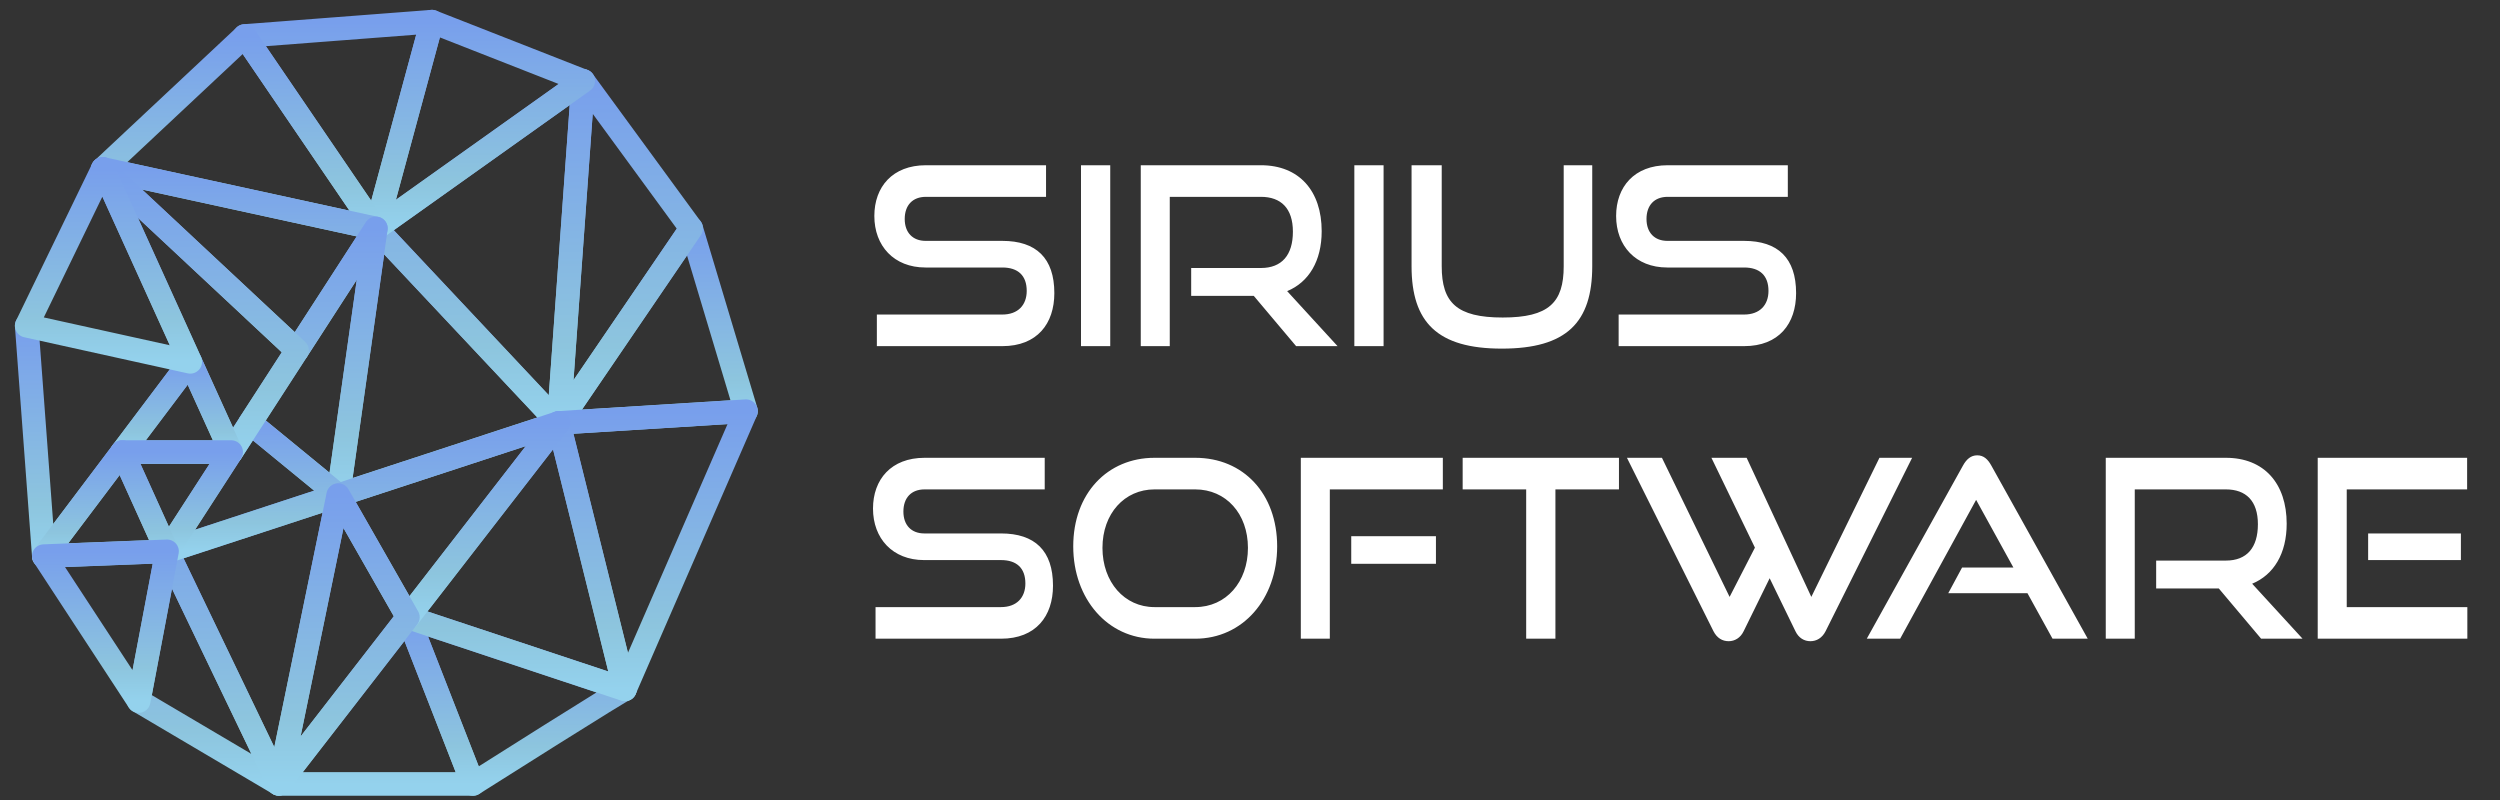
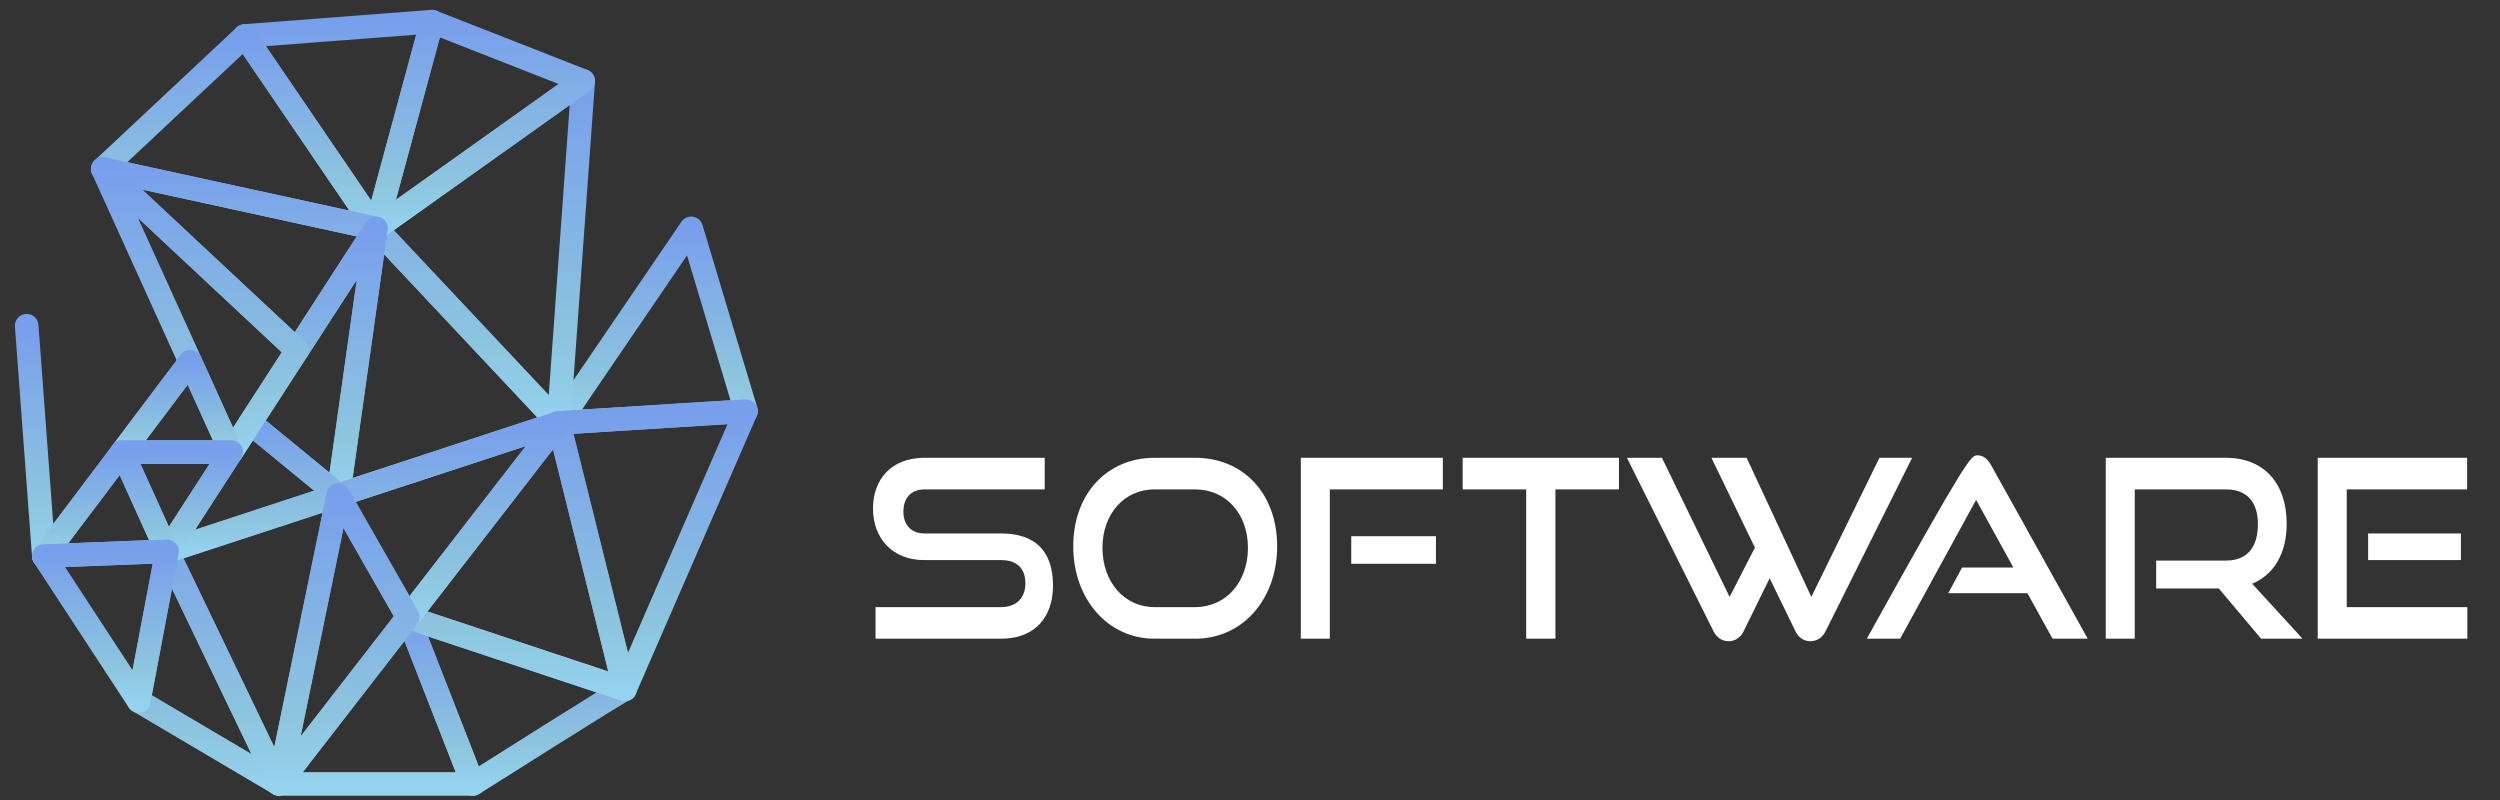
<svg xmlns="http://www.w3.org/2000/svg" width="125" height="40" viewBox="0 0 125 40" fill="none">
  <rect x="0" y="0" width="125" height="40" fill="#333333" stroke="none" />
  <g clip-path="url(#clip0_1063_1506)">
-     <path d="M50.049 31.935H43.777V30.355H50.049C50.832 30.355 51.269 29.882 51.269 29.173C51.269 28.402 50.832 28.004 50.049 28.004H46.205C44.629 28.004 43.65 26.921 43.65 25.428C43.65 23.972 44.56 22.89 46.228 22.89H52.236V24.47H46.228C45.561 24.47 45.17 24.893 45.17 25.578C45.17 26.262 45.572 26.672 46.217 26.672H50.049C51.741 26.672 52.65 27.531 52.65 29.285C52.65 30.803 51.799 31.935 50.049 31.935ZM59.761 31.935H57.724C55.388 31.935 53.662 29.945 53.662 27.319C53.662 24.657 55.388 22.89 57.724 22.89H59.761C62.178 22.89 63.858 24.694 63.858 27.319C63.858 29.945 62.144 31.935 59.761 31.935ZM57.724 30.355H59.761C61.303 30.355 62.397 29.099 62.397 27.394C62.397 25.689 61.303 24.47 59.761 24.47H57.724C56.228 24.47 55.123 25.677 55.123 27.394C55.123 29.099 56.217 30.355 57.724 30.355ZM66.491 31.935H65.041V22.89H72.142V24.47H66.491V31.935ZM71.797 28.19H67.562V26.809H71.797V28.19ZM77.771 31.935H76.309V24.47H73.133V22.89H80.948V24.47H77.771V31.935ZM89.772 31.562L88.483 28.912L87.182 31.562C87.021 31.898 86.733 32.06 86.434 32.06C86.112 32.06 85.847 31.898 85.674 31.562L81.347 22.89H83.097L86.48 29.845L87.746 27.382L85.571 22.89H87.332L90.566 29.845L93.972 22.89H95.606L91.279 31.562C91.107 31.898 90.83 32.06 90.52 32.06C90.209 32.06 89.933 31.898 89.772 31.562ZM104.387 31.935H102.627L101.372 29.659H97.413L98.104 28.377H100.67L98.806 24.993L95.008 31.935H93.339L98.15 23.276C98.323 22.965 98.541 22.766 98.863 22.766C99.186 22.766 99.393 22.965 99.565 23.276L104.387 31.935ZM115.128 31.935H113.056L110.939 29.422H107.808V28.029H111.296C112.343 28.029 112.895 27.382 112.895 26.212C112.895 25.043 112.297 24.47 111.296 24.47H106.738V31.935H105.288V22.89H111.296C113.206 22.89 114.334 24.172 114.334 26.187C114.334 27.68 113.689 28.738 112.608 29.186L115.128 31.935ZM123.367 31.935H115.886V22.89H123.356V24.47H117.337V30.355H123.367V31.935ZM123.045 28.004H118.407V26.672H123.045V28.004Z" fill="white" />
-     <path d="M50.116 17.307H43.843V15.727H50.116C50.898 15.727 51.336 15.254 51.336 14.545C51.336 13.774 50.898 13.375 50.116 13.375H46.272C44.695 13.375 43.717 12.293 43.717 10.8C43.717 9.344 44.626 8.262 46.295 8.262H52.302V9.842H46.295C45.627 9.842 45.236 10.265 45.236 10.949C45.236 11.633 45.639 12.044 46.283 12.044H50.116C51.807 12.044 52.717 12.903 52.717 14.657C52.717 16.175 51.865 17.307 50.116 17.307ZM55.512 17.307H54.05V8.262H55.512V17.307ZM66.878 17.307H64.806L62.689 14.794H59.559V13.4H63.046C64.093 13.4 64.645 12.753 64.645 11.584C64.645 10.414 64.047 9.842 63.046 9.842H58.488V17.307H57.038V8.262H63.046C64.956 8.262 66.084 9.543 66.084 11.559C66.084 13.052 65.439 14.11 64.358 14.557L66.878 17.307ZM69.179 17.307H67.717V8.262H69.179V17.307ZM78.185 13.313V8.262H79.612V13.313C79.612 16.113 78.335 17.431 75.09 17.431C71.867 17.431 70.578 16.113 70.578 13.313V8.262H72.086V13.313C72.086 15.13 72.834 15.876 75.136 15.876C77.437 15.876 78.185 15.13 78.185 13.313ZM87.204 17.307H80.932V15.727H87.204C87.987 15.727 88.424 15.254 88.424 14.545C88.424 13.774 87.987 13.375 87.204 13.375H83.361C81.784 13.375 80.806 12.293 80.806 10.8C80.806 9.344 81.715 8.262 83.384 8.262H89.391V9.842H83.384C82.716 9.842 82.325 10.265 82.325 10.949C82.325 11.633 82.728 12.044 83.372 12.044H87.204C88.896 12.044 89.805 12.903 89.805 14.657C89.805 16.175 88.954 17.307 87.204 17.307Z" fill="white" />
+     <path d="M50.049 31.935H43.777V30.355H50.049C50.832 30.355 51.269 29.882 51.269 29.173C51.269 28.402 50.832 28.004 50.049 28.004H46.205C44.629 28.004 43.65 26.921 43.65 25.428C43.65 23.972 44.56 22.89 46.228 22.89H52.236V24.47H46.228C45.561 24.47 45.17 24.893 45.17 25.578C45.17 26.262 45.572 26.672 46.217 26.672H50.049C51.741 26.672 52.65 27.531 52.65 29.285C52.65 30.803 51.799 31.935 50.049 31.935ZM59.761 31.935H57.724C55.388 31.935 53.662 29.945 53.662 27.319C53.662 24.657 55.388 22.89 57.724 22.89H59.761C62.178 22.89 63.858 24.694 63.858 27.319C63.858 29.945 62.144 31.935 59.761 31.935ZM57.724 30.355H59.761C61.303 30.355 62.397 29.099 62.397 27.394C62.397 25.689 61.303 24.47 59.761 24.47H57.724C56.228 24.47 55.123 25.677 55.123 27.394C55.123 29.099 56.217 30.355 57.724 30.355ZM66.491 31.935H65.041V22.89H72.142V24.47H66.491V31.935ZM71.797 28.19H67.562V26.809H71.797V28.19ZM77.771 31.935H76.309V24.47H73.133V22.89H80.948V24.47H77.771V31.935ZM89.772 31.562L88.483 28.912L87.182 31.562C87.021 31.898 86.733 32.06 86.434 32.06C86.112 32.06 85.847 31.898 85.674 31.562L81.347 22.89H83.097L86.48 29.845L87.746 27.382L85.571 22.89H87.332L90.566 29.845L93.972 22.89H95.606L91.279 31.562C91.107 31.898 90.83 32.06 90.52 32.06C90.209 32.06 89.933 31.898 89.772 31.562ZM104.387 31.935H102.627L101.372 29.659H97.413L98.104 28.377H100.67L98.806 24.993L95.008 31.935H93.339C98.323 22.965 98.541 22.766 98.863 22.766C99.186 22.766 99.393 22.965 99.565 23.276L104.387 31.935ZM115.128 31.935H113.056L110.939 29.422H107.808V28.029H111.296C112.343 28.029 112.895 27.382 112.895 26.212C112.895 25.043 112.297 24.47 111.296 24.47H106.738V31.935H105.288V22.89H111.296C113.206 22.89 114.334 24.172 114.334 26.187C114.334 27.68 113.689 28.738 112.608 29.186L115.128 31.935ZM123.367 31.935H115.886V22.89H123.356V24.47H117.337V30.355H123.367V31.935ZM123.045 28.004H118.407V26.672H123.045V28.004Z" fill="white" />
    <path d="M16.916 24.754L27.932 21.142L18.798 11.418L16.916 24.754Z" stroke="url(#paint0_linear_1063_1506)" stroke-width="1.179" stroke-linecap="round" stroke-linejoin="round" />
    <path d="M34.56 11.418L27.932 21.142L37.301 20.555L34.56 11.418Z" stroke="url(#paint1_linear_1063_1506)" stroke-width="1.179" stroke-linecap="round" stroke-linejoin="round" />
-     <path d="M29.164 4.047L27.932 21.146L34.56 11.422L29.164 4.047Z" stroke="url(#paint2_linear_1063_1506)" stroke-width="1.179" stroke-linecap="round" stroke-linejoin="round" />
    <path d="M18.795 11.422L29.162 4.047L27.929 21.146L18.795 11.422Z" stroke="url(#paint3_linear_1063_1506)" stroke-width="1.179" stroke-linecap="round" stroke-linejoin="round" />
    <path d="M21.597 1.082L12.232 1.799L18.795 11.425L21.597 1.082Z" stroke="url(#paint4_linear_1063_1506)" stroke-width="1.179" stroke-linecap="round" stroke-linejoin="round" />
    <path d="M21.597 1.082L29.162 4.049L18.795 11.425L21.597 1.082Z" stroke="url(#paint5_linear_1063_1506)" stroke-width="1.179" stroke-linecap="round" stroke-linejoin="round" />
    <path d="M12.235 1.801L5.139 8.448L18.798 11.427L12.235 1.801Z" stroke="url(#paint6_linear_1063_1506)" stroke-width="1.179" stroke-linecap="round" stroke-linejoin="round" />
    <path d="M14.854 17.523L18.798 11.424L5.139 8.445L14.854 17.523Z" stroke="url(#paint7_linear_1063_1506)" stroke-width="1.179" stroke-linecap="round" stroke-linejoin="round" />
    <path d="M8.354 27.566L6.936 35.054L13.942 39.191L8.354 27.566Z" stroke="url(#paint8_linear_1063_1506)" stroke-width="1.179" stroke-linecap="round" stroke-linejoin="round" />
    <path d="M8.354 27.561L13.941 39.185L16.913 24.754L8.354 27.561Z" stroke="url(#paint9_linear_1063_1506)" stroke-width="1.179" stroke-linecap="round" stroke-linejoin="round" />
    <path d="M13.94 39.197L20.395 30.871L23.646 39.197H13.94Z" stroke="url(#paint10_linear_1063_1506)" stroke-width="1.179" stroke-linecap="round" stroke-linejoin="round" />
    <path d="M20.396 30.871L23.648 39.197C23.648 39.197 31.462 34.247 31.243 34.471L20.396 30.871Z" stroke="url(#paint11_linear_1063_1506)" stroke-width="1.179" stroke-linecap="round" stroke-linejoin="round" />
    <path d="M20.396 30.866L27.928 21.148L31.243 34.47L20.396 30.866Z" stroke="url(#paint12_linear_1063_1506)" stroke-width="1.179" stroke-linecap="round" stroke-linejoin="round" />
    <path d="M27.932 21.145L31.246 34.466L37.301 20.559L27.932 21.145Z" stroke="url(#paint13_linear_1063_1506)" stroke-width="1.179" stroke-linecap="round" stroke-linejoin="round" />
    <path d="M18.794 11.418L12.506 21.142L16.913 24.754L18.794 11.418Z" stroke="url(#paint14_linear_1063_1506)" stroke-width="1.179" stroke-linecap="round" stroke-linejoin="round" />
    <path d="M8.354 27.568L12.506 21.148L16.913 24.761L8.354 27.568Z" stroke="url(#paint15_linear_1063_1506)" stroke-width="1.179" stroke-linecap="round" stroke-linejoin="round" />
    <path d="M16.916 24.761L20.4 30.866L27.932 21.148L16.916 24.761Z" stroke="url(#paint16_linear_1063_1506)" stroke-width="1.179" stroke-linecap="round" stroke-linejoin="round" />
    <path d="M16.911 24.754L13.94 39.185L20.395 30.859L16.911 24.754Z" stroke="url(#paint17_linear_1063_1506)" stroke-width="1.179" stroke-linecap="round" stroke-linejoin="round" />
    <path d="M5.139 8.445L11.564 22.607L14.854 17.523L5.139 8.445Z" stroke="url(#paint18_linear_1063_1506)" stroke-width="1.179" stroke-linecap="round" stroke-linejoin="round" />
    <path d="M1.334 16.285L2.191 27.806L5.423 23.519L9.512 18.091" stroke="url(#paint19_linear_1063_1506)" stroke-width="1.179" stroke-linecap="round" stroke-linejoin="round" />
    <path d="M9.509 18.09L6.107 22.605H11.558L9.509 18.09Z" stroke="url(#paint20_linear_1063_1506)" stroke-width="1.179" stroke-linecap="round" stroke-linejoin="round" />
    <path d="M6.107 22.602H11.558L8.351 27.561L6.107 22.602Z" stroke="url(#paint21_linear_1063_1506)" stroke-width="1.179" stroke-linecap="round" stroke-linejoin="round" />
    <path d="M8.352 27.561L6.109 22.602L2.189 27.801L8.352 27.561Z" stroke="url(#paint22_linear_1063_1506)" stroke-width="1.179" stroke-linecap="round" stroke-linejoin="round" />
    <path d="M2.189 27.806L8.352 27.566L6.933 35.054L2.189 27.806Z" stroke="url(#paint23_linear_1063_1506)" stroke-width="1.179" stroke-linecap="round" stroke-linejoin="round" />
-     <path d="M5.136 8.445L1.334 16.286L9.512 18.092L5.136 8.445Z" stroke="url(#paint24_linear_1063_1506)" stroke-width="1.179" stroke-linecap="round" stroke-linejoin="round" />
  </g>
  <defs>
    <linearGradient id="paint0_linear_1063_1506" x1="22.424" y1="11.418" x2="22.424" y2="24.754" gradientUnits="userSpaceOnUse">
      <stop stop-color="#789FEC" />
      <stop offset="0.776" stop-color="#8DC5DE" />
      <stop offset="1" stop-color="#94D2ED" />
    </linearGradient>
    <linearGradient id="paint1_linear_1063_1506" x1="32.617" y1="11.418" x2="32.617" y2="21.142" gradientUnits="userSpaceOnUse">
      <stop stop-color="#789FEC" />
      <stop offset="0.776" stop-color="#8DC5DE" />
      <stop offset="1" stop-color="#94D2ED" />
    </linearGradient>
    <linearGradient id="paint2_linear_1063_1506" x1="31.246" y1="4.047" x2="31.246" y2="21.146" gradientUnits="userSpaceOnUse">
      <stop stop-color="#789FEC" />
      <stop offset="0.776" stop-color="#8DC5DE" />
      <stop offset="1" stop-color="#94D2ED" />
    </linearGradient>
    <linearGradient id="paint3_linear_1063_1506" x1="23.978" y1="4.047" x2="23.978" y2="21.146" gradientUnits="userSpaceOnUse">
      <stop stop-color="#789FEC" />
      <stop offset="0.776" stop-color="#8DC5DE" />
      <stop offset="1" stop-color="#94D2ED" />
    </linearGradient>
    <linearGradient id="paint4_linear_1063_1506" x1="16.915" y1="1.082" x2="16.915" y2="11.425" gradientUnits="userSpaceOnUse">
      <stop stop-color="#789FEC" />
      <stop offset="0.776" stop-color="#8DC5DE" />
      <stop offset="1" stop-color="#94D2ED" />
    </linearGradient>
    <linearGradient id="paint5_linear_1063_1506" x1="23.978" y1="1.082" x2="23.978" y2="11.425" gradientUnits="userSpaceOnUse">
      <stop stop-color="#789FEC" />
      <stop offset="0.776" stop-color="#8DC5DE" />
      <stop offset="1" stop-color="#94D2ED" />
    </linearGradient>
    <linearGradient id="paint6_linear_1063_1506" x1="11.968" y1="1.801" x2="11.968" y2="11.427" gradientUnits="userSpaceOnUse">
      <stop stop-color="#789FEC" />
      <stop offset="0.776" stop-color="#8DC5DE" />
      <stop offset="1" stop-color="#94D2ED" />
    </linearGradient>
    <linearGradient id="paint7_linear_1063_1506" x1="11.968" y1="8.445" x2="11.968" y2="17.523" gradientUnits="userSpaceOnUse">
      <stop stop-color="#789FEC" />
      <stop offset="0.776" stop-color="#8DC5DE" />
      <stop offset="1" stop-color="#94D2ED" />
    </linearGradient>
    <linearGradient id="paint8_linear_1063_1506" x1="10.439" y1="27.566" x2="10.439" y2="39.191" gradientUnits="userSpaceOnUse">
      <stop stop-color="#789FEC" />
      <stop offset="0.776" stop-color="#8DC5DE" />
      <stop offset="1" stop-color="#94D2ED" />
    </linearGradient>
    <linearGradient id="paint9_linear_1063_1506" x1="12.633" y1="24.754" x2="12.633" y2="39.185" gradientUnits="userSpaceOnUse">
      <stop stop-color="#789FEC" />
      <stop offset="0.776" stop-color="#8DC5DE" />
      <stop offset="1" stop-color="#94D2ED" />
    </linearGradient>
    <linearGradient id="paint10_linear_1063_1506" x1="18.793" y1="30.871" x2="18.793" y2="39.197" gradientUnits="userSpaceOnUse">
      <stop stop-color="#789FEC" />
      <stop offset="0.776" stop-color="#8DC5DE" />
      <stop offset="1" stop-color="#94D2ED" />
    </linearGradient>
    <linearGradient id="paint11_linear_1063_1506" x1="25.822" y1="30.871" x2="25.822" y2="39.197" gradientUnits="userSpaceOnUse">
      <stop stop-color="#789FEC" />
      <stop offset="0.776" stop-color="#8DC5DE" />
      <stop offset="1" stop-color="#94D2ED" />
    </linearGradient>
    <linearGradient id="paint12_linear_1063_1506" x1="25.82" y1="21.148" x2="25.82" y2="34.47" gradientUnits="userSpaceOnUse">
      <stop stop-color="#789FEC" />
      <stop offset="0.776" stop-color="#8DC5DE" />
      <stop offset="1" stop-color="#94D2ED" />
    </linearGradient>
    <linearGradient id="paint13_linear_1063_1506" x1="32.617" y1="20.559" x2="32.617" y2="34.466" gradientUnits="userSpaceOnUse">
      <stop stop-color="#789FEC" />
      <stop offset="0.776" stop-color="#8DC5DE" />
      <stop offset="1" stop-color="#94D2ED" />
    </linearGradient>
    <linearGradient id="paint14_linear_1063_1506" x1="15.65" y1="11.418" x2="15.65" y2="24.754" gradientUnits="userSpaceOnUse">
      <stop stop-color="#789FEC" />
      <stop offset="0.776" stop-color="#8DC5DE" />
      <stop offset="1" stop-color="#94D2ED" />
    </linearGradient>
    <linearGradient id="paint15_linear_1063_1506" x1="12.633" y1="21.148" x2="12.633" y2="27.568" gradientUnits="userSpaceOnUse">
      <stop stop-color="#789FEC" />
      <stop offset="0.776" stop-color="#8DC5DE" />
      <stop offset="1" stop-color="#94D2ED" />
    </linearGradient>
    <linearGradient id="paint16_linear_1063_1506" x1="22.424" y1="21.148" x2="22.424" y2="30.866" gradientUnits="userSpaceOnUse">
      <stop stop-color="#789FEC" />
      <stop offset="0.776" stop-color="#8DC5DE" />
      <stop offset="1" stop-color="#94D2ED" />
    </linearGradient>
    <linearGradient id="paint17_linear_1063_1506" x1="17.167" y1="24.754" x2="17.167" y2="39.185" gradientUnits="userSpaceOnUse">
      <stop stop-color="#789FEC" />
      <stop offset="0.776" stop-color="#8DC5DE" />
      <stop offset="1" stop-color="#94D2ED" />
    </linearGradient>
    <linearGradient id="paint18_linear_1063_1506" x1="9.996" y1="8.445" x2="9.996" y2="22.607" gradientUnits="userSpaceOnUse">
      <stop stop-color="#789FEC" />
      <stop offset="0.776" stop-color="#8DC5DE" />
      <stop offset="1" stop-color="#94D2ED" />
    </linearGradient>
    <linearGradient id="paint19_linear_1063_1506" x1="5.423" y1="16.285" x2="5.423" y2="27.806" gradientUnits="userSpaceOnUse">
      <stop stop-color="#789FEC" />
      <stop offset="0.776" stop-color="#8DC5DE" />
      <stop offset="1" stop-color="#94D2ED" />
    </linearGradient>
    <linearGradient id="paint20_linear_1063_1506" x1="8.833" y1="18.09" x2="8.833" y2="22.605" gradientUnits="userSpaceOnUse">
      <stop stop-color="#789FEC" />
      <stop offset="0.776" stop-color="#8DC5DE" />
      <stop offset="1" stop-color="#94D2ED" />
    </linearGradient>
    <linearGradient id="paint21_linear_1063_1506" x1="8.833" y1="22.602" x2="8.833" y2="27.561" gradientUnits="userSpaceOnUse">
      <stop stop-color="#789FEC" />
      <stop offset="0.776" stop-color="#8DC5DE" />
      <stop offset="1" stop-color="#94D2ED" />
    </linearGradient>
    <linearGradient id="paint22_linear_1063_1506" x1="5.271" y1="22.602" x2="5.271" y2="27.801" gradientUnits="userSpaceOnUse">
      <stop stop-color="#789FEC" />
      <stop offset="0.776" stop-color="#8DC5DE" />
      <stop offset="1" stop-color="#94D2ED" />
    </linearGradient>
    <linearGradient id="paint23_linear_1063_1506" x1="5.271" y1="27.566" x2="5.271" y2="35.054" gradientUnits="userSpaceOnUse">
      <stop stop-color="#789FEC" />
      <stop offset="0.776" stop-color="#8DC5DE" />
      <stop offset="1" stop-color="#94D2ED" />
    </linearGradient>
    <linearGradient id="paint24_linear_1063_1506" x1="5.423" y1="8.445" x2="5.423" y2="18.092" gradientUnits="userSpaceOnUse">
      <stop stop-color="#789FEC" />
      <stop offset="0.776" stop-color="#8DC5DE" />
      <stop offset="1" stop-color="#94D2ED" />
    </linearGradient>
    <clipPath id="clip0_1063_1506">
      <rect width="124" height="40" fill="white" transform="translate(0.334)" />
    </clipPath>
  </defs>
</svg>